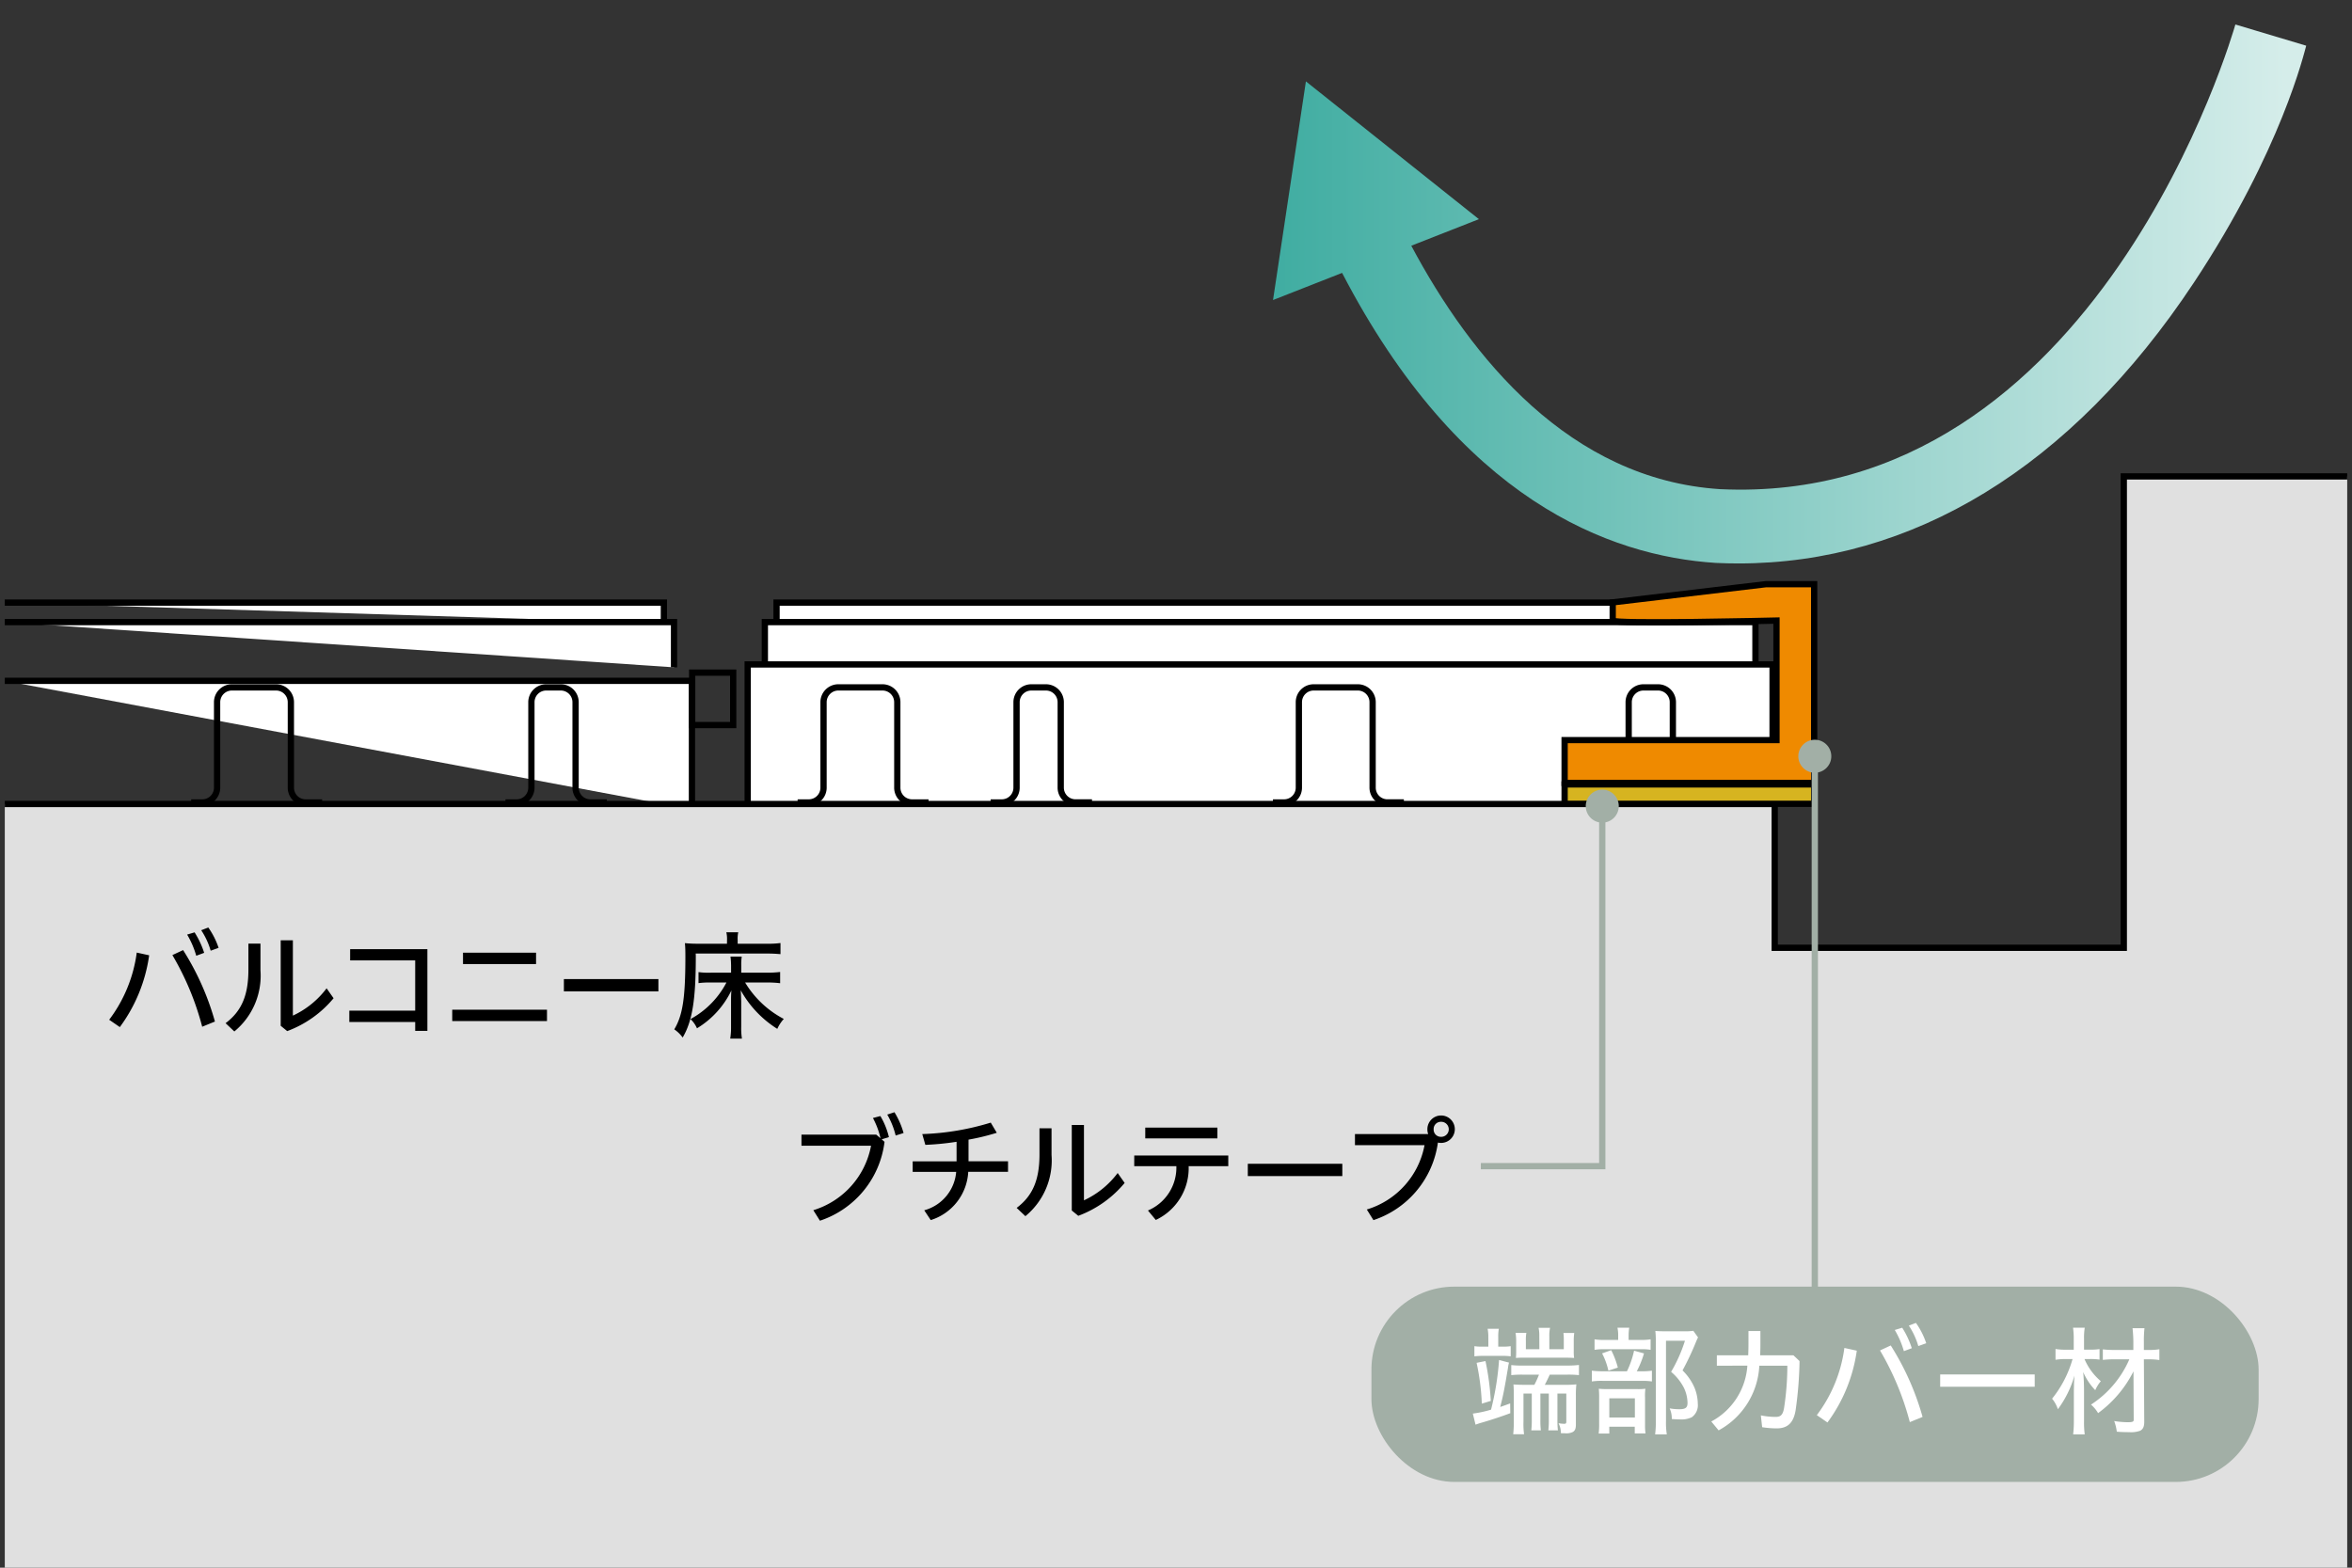
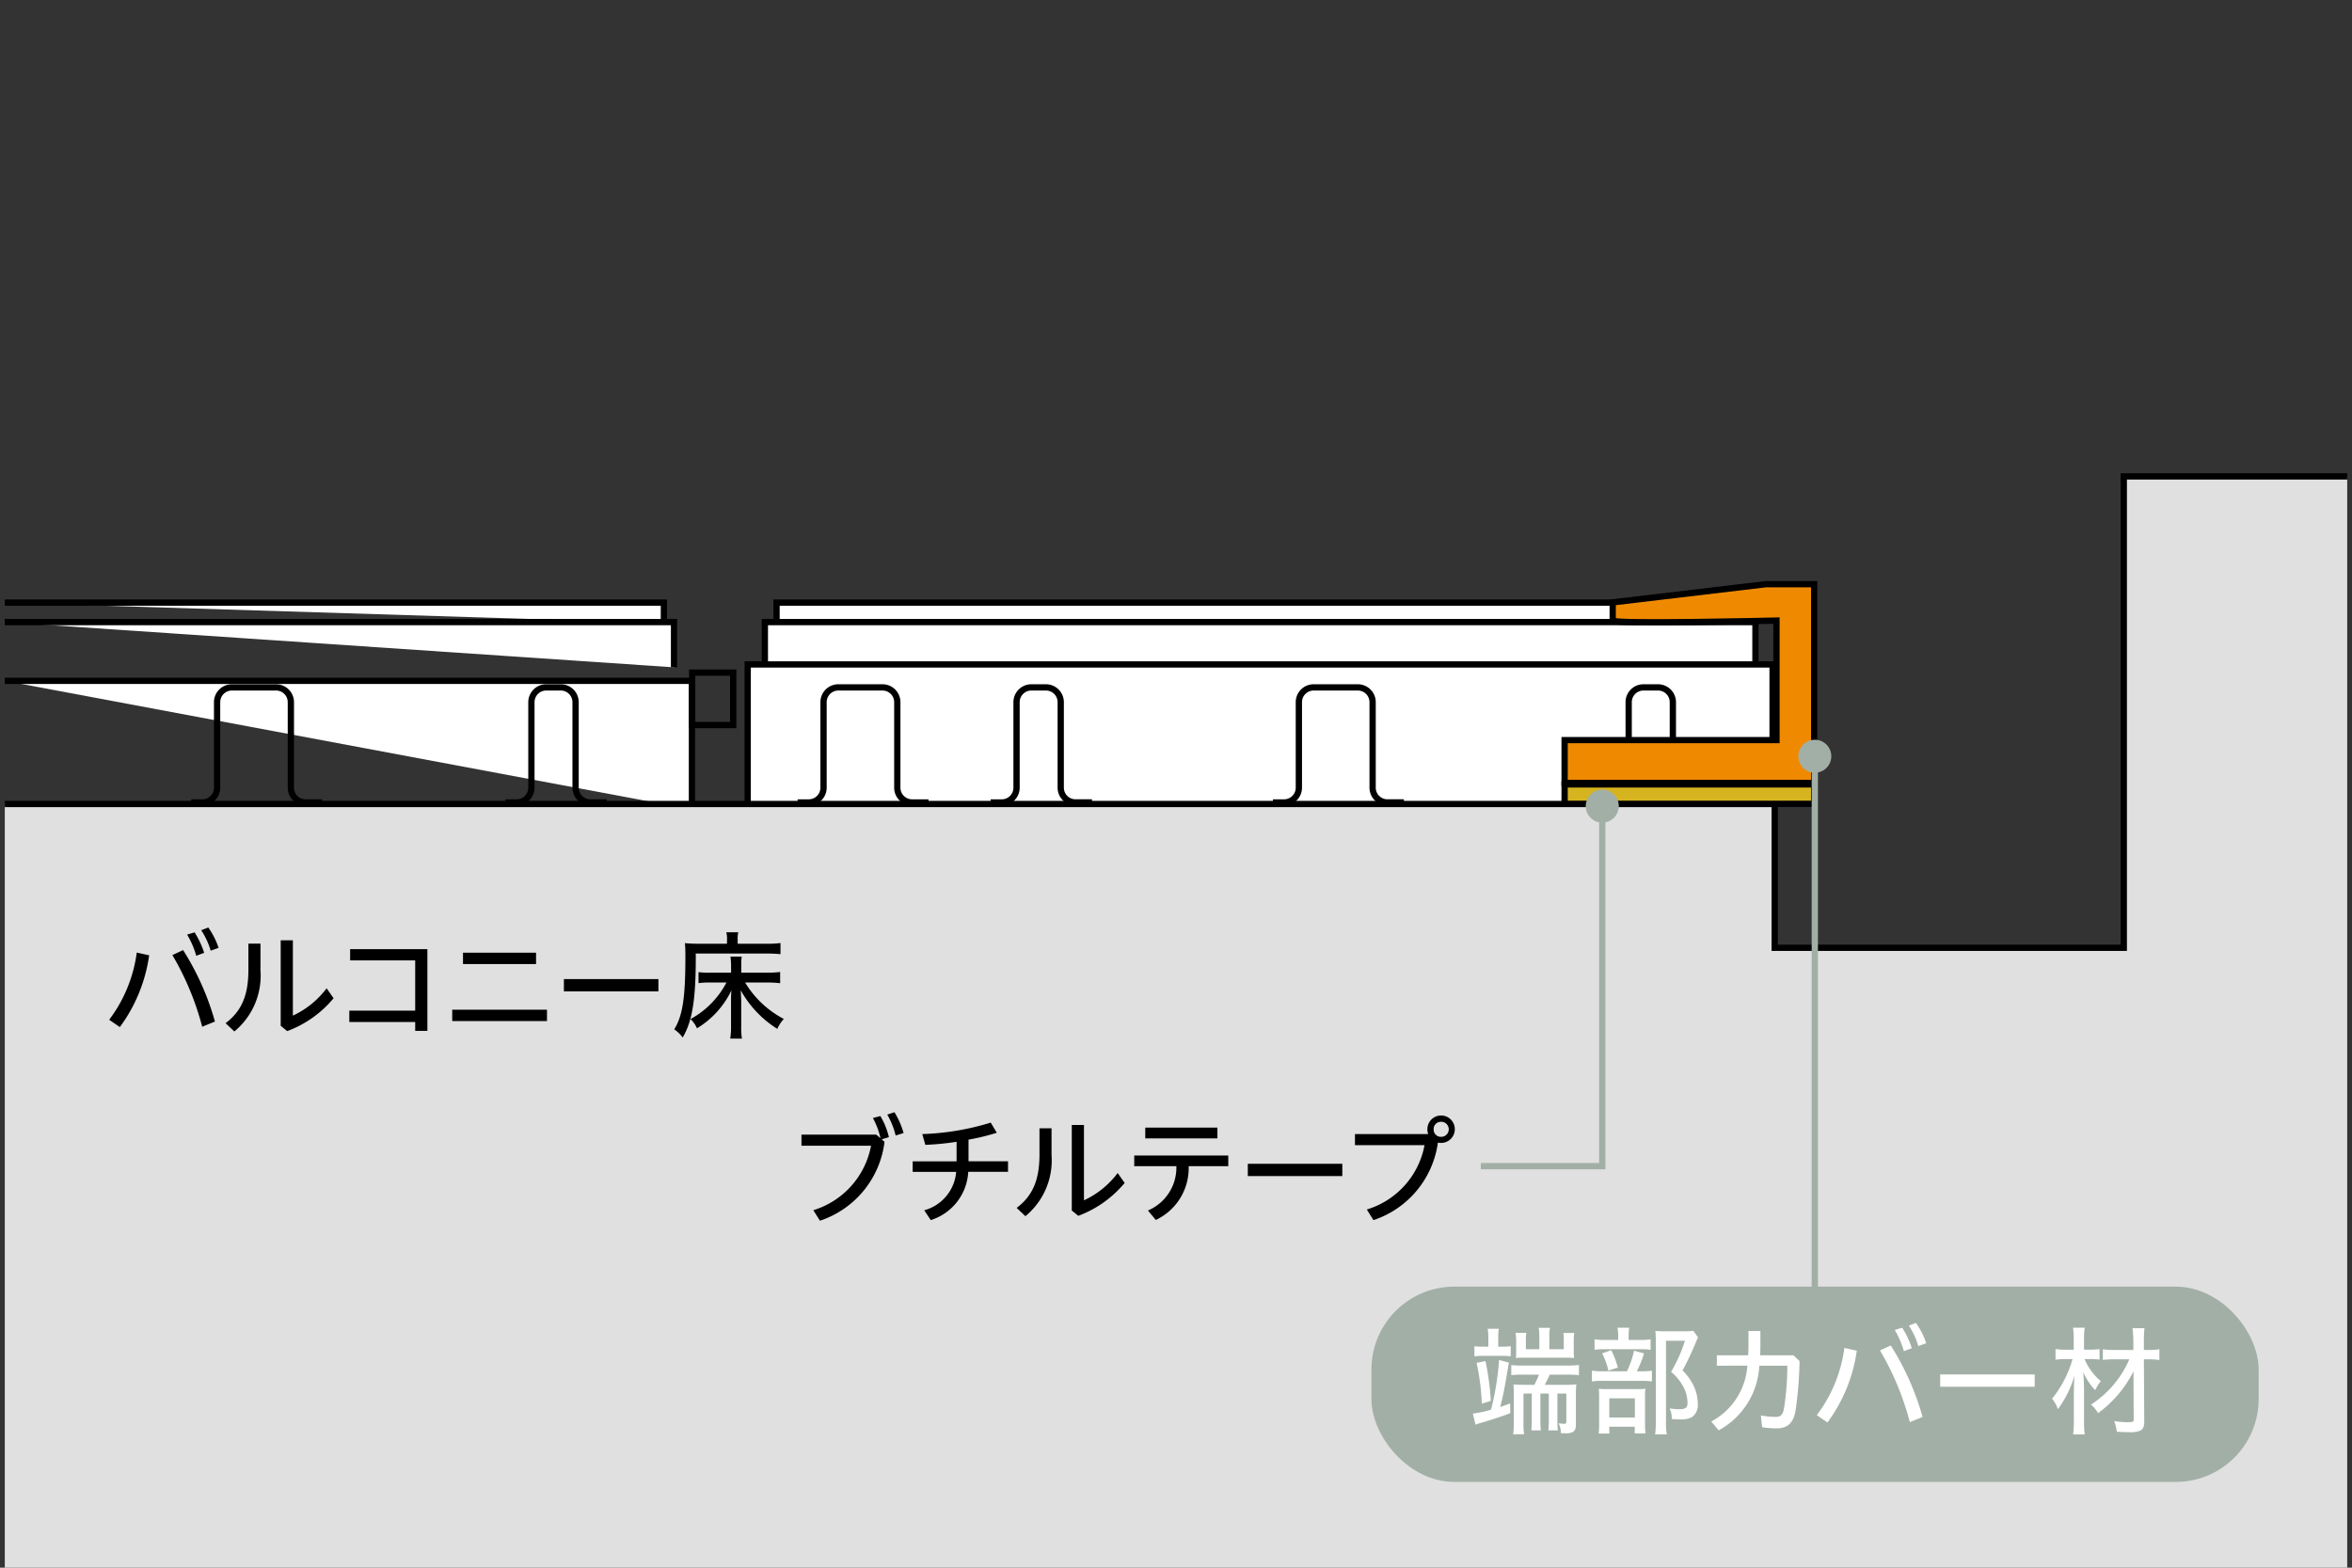
<svg xmlns="http://www.w3.org/2000/svg" id="レイヤー_1" data-name="レイヤー 1" width="240" height="160" viewBox="0 0 240 160">
  <rect x="0" y="0" width="240" height="160" fill="#333333" stroke="none" />
  <defs>
    <style>.cls-1,.cls-9{fill:#fff;}.cls-1,.cls-2,.cls-4,.cls-5{stroke:#000;}.cls-1,.cls-2,.cls-4,.cls-5,.cls-7{stroke-miterlimit:10;stroke-width:0.64px;}.cls-2,.cls-7{fill:none;}.cls-3{fill:#e0e0e0;}.cls-4{fill:#d6b420;}.cls-5{fill:#ef8a00;}.cls-6{fill:url(#名称未設定グラデーション_13);}.cls-7{stroke:#a2afa6;}.cls-8{fill:#a2afa6;}</style>
    <linearGradient id="名称未設定グラデーション_13" x1="233.221" y1="30.002" x2="123.86" y2="30.002" gradientUnits="userSpaceOnUse">
      <stop offset="0" stop-color="#d5edea" />
      <stop offset="1" stop-color="#37a99d" />
    </linearGradient>
  </defs>
  <rect class="cls-1" x="79.239" y="61.502" width="98.858" height="4.617" />
  <polyline class="cls-1" points="0.489 61.502 67.743 61.502 67.743 63.6" />
  <polyline class="cls-1" points="0.489 63.492 68.779 63.492 68.779 68.109" />
  <polyline class="cls-1" points="0.489 69.487 70.607 69.487 70.607 82.614" />
  <rect class="cls-1" x="78.046" y="63.492" width="101.08" height="4.617" />
  <rect class="cls-1" x="76.295" y="67.814" width="104.581" height="14.8" />
  <path class="cls-2" d="M101.085,81.9h1.136a1.508,1.508,0,0,0,1.509-1.508V71.665a1.51,1.51,0,0,1,1.509-1.509h1.491a1.509,1.509,0,0,1,1.508,1.509v8.724a1.509,1.509,0,0,0,1.509,1.508h1.68" />
  <path class="cls-2" d="M81.39,81.9h1.136a1.508,1.508,0,0,0,1.509-1.508V71.665a1.51,1.51,0,0,1,1.509-1.509h4.508a1.509,1.509,0,0,1,1.509,1.509v8.724A1.509,1.509,0,0,0,93.07,81.9h1.68" />
  <path class="cls-2" d="M51.58,81.9h1.136a1.509,1.509,0,0,0,1.509-1.508V71.665a1.509,1.509,0,0,1,1.509-1.509h1.49a1.509,1.509,0,0,1,1.509,1.509v8.724A1.509,1.509,0,0,0,60.242,81.9h1.68" />
  <path class="cls-2" d="M19.508,81.9h1.137a1.508,1.508,0,0,0,1.508-1.508V71.665a1.51,1.51,0,0,1,1.509-1.509h4.509a1.51,1.51,0,0,1,1.509,1.509v8.724A1.508,1.508,0,0,0,31.188,81.9h1.681" />
  <path class="cls-2" d="M163.546,81.9h1.136a1.509,1.509,0,0,0,1.509-1.508V71.665a1.509,1.509,0,0,1,1.509-1.509h1.49a1.509,1.509,0,0,1,1.509,1.509v8.724a1.509,1.509,0,0,0,1.509,1.508h1.68" />
  <path class="cls-2" d="M129.892,81.9h1.136a1.509,1.509,0,0,0,1.509-1.508V71.665a1.509,1.509,0,0,1,1.509-1.509h4.508a1.51,1.51,0,0,1,1.509,1.509v8.724a1.509,1.509,0,0,0,1.509,1.508h1.68" />
  <polygon class="cls-3" points="0.489 160 0.489 82.058 181.094 82.058 181.094 96.732 216.714 96.732 216.714 48.623 239.511 48.623 239.511 160 0.489 160" />
  <polyline class="cls-2" points="0.489 82.058 181.094 82.058 181.094 96.732 216.714 96.732 216.714 48.623 239.511 48.623" />
  <path d="M11.141,104.078a14.541,14.541,0,0,0,2.813-6.856l1.266.277a16.066,16.066,0,0,1-2.993,7.327Zm7.544-7.11a27.427,27.427,0,0,1,3.247,7.291l-1.3.531a28.61,28.61,0,0,0-3.042-7.314Zm1.171-1.811a9.044,9.044,0,0,1,.977,2.089l-.808.3a9.079,9.079,0,0,0-.93-2.161Zm1.4-.494a7.934,7.934,0,0,1,1.05,2.076l-.808.289a7.618,7.618,0,0,0-.966-2.088Z" />
  <path d="M26.579,96.305v2.727a7.373,7.373,0,0,1-2.667,6.24l-.894-.844c1.69-1.268,2.33-2.934,2.33-5.481V96.305Zm3.307-.338v7.688a9.068,9.068,0,0,0,3.441-2.788l.712,1.014a11.225,11.225,0,0,1-4.732,3.355l-.664-.543V95.967Z" />
  <path d="M42.367,103.148V98.019H35.728V96.872h7.883v8.34H42.367v-.905H35.644v-1.159Z" />
  <path d="M55.815,103.052v1.159H46.146v-1.159Zm-8.57-5.819H54.7v1.16H47.245Z" />
  <path d="M67.184,99.926v1.255H57.54V99.926Z" />
  <path d="M74.186,95.918a2.9,2.9,0,0,0-.072-.772h1.219a2.9,2.9,0,0,0-.061.772v.4H78.29a9.075,9.075,0,0,0,1.352-.072v1.135c-.423-.036-.821-.061-1.34-.061H70.987a2.742,2.742,0,0,1,.013.327c0,4.417-.363,6.589-1.34,8.244a3.387,3.387,0,0,0-.858-.833c.858-1.425,1.135-3.2,1.135-7.424,0-.628-.012-.989-.048-1.376a12.685,12.685,0,0,0,1.3.06h2.993Zm4.007,3.355a11.037,11.037,0,0,0,1.413-.072v1.147a10.737,10.737,0,0,0-1.389-.073H76.033a9.995,9.995,0,0,0,3.947,3.718,3.863,3.863,0,0,0-.664,1.014,10.87,10.87,0,0,1-3.73-3.935c.037.616.037.8.048,1.158v2.584A6.87,6.87,0,0,0,75.707,106H74.512a6.906,6.906,0,0,0,.084-1.171v-2.583c0-.483,0-.676.036-1.159a9.142,9.142,0,0,1-3.512,3.863,2.849,2.849,0,0,0-.663-.942,8.954,8.954,0,0,0,3.668-3.73H72.484a8,8,0,0,0-1.207.061V99.213a7.146,7.146,0,0,0,1.267.06H74.6v-.711a8.151,8.151,0,0,0-.06-.93h1.147a5.918,5.918,0,0,0-.049.918v.723Z" />
  <path d="M89.847,116.17a8.294,8.294,0,0,0-.772-2.065l.76-.2a7.672,7.672,0,0,1,.87,2.149l-.737.229.29.254a9.724,9.724,0,0,1-6.591,8.051l-.675-1.074a8.518,8.518,0,0,0,5.89-6.578h-7.1V115.8h7.628Zm1.425-2.655a8.379,8.379,0,0,1,.93,2.124l-.809.254a7.965,7.965,0,0,0-.857-2.137Z" />
  <path d="M97.609,116.532a28.052,28.052,0,0,1-3.187.314l-.313-1.1a26.6,26.6,0,0,0,6.988-1.171l.616,1.038a23.02,23.02,0,0,1-2.884.7v2.209h4.031V119.6H98.8a5.458,5.458,0,0,1-3.826,4.924l-.664-1a4.437,4.437,0,0,0,3.259-3.923H93.131v-1.075h4.478Z" />
  <path d="M107.3,115.156v2.728a7.371,7.371,0,0,1-2.667,6.24l-.893-.845c1.689-1.267,2.33-2.933,2.33-5.48v-2.643Zm3.308-.338v7.689a9.068,9.068,0,0,0,3.44-2.788l.712,1.013a11.223,11.223,0,0,1-4.731,3.356l-.664-.543v-8.727Z" />
-   <path d="M115.74,117.932h9.595v1.087h-4.043a5.84,5.84,0,0,1-3.355,5.492l-.8-.966a4.754,4.754,0,0,0,2.9-4.526h-4.3Zm1.123-2.849h7.362v1.1h-7.362Z" />
+   <path d="M115.74,117.932h9.595v1.087h-4.043a5.84,5.84,0,0,1-3.355,5.492l-.8-.966a4.754,4.754,0,0,0,2.9-4.526h-4.3Zm1.123-2.849h7.362v1.1h-7.362" />
  <path d="M136.971,118.777v1.255h-9.644v-1.255Z" />
  <path d="M145.735,115.747a1.378,1.378,0,0,1-.084-.5,1.4,1.4,0,0,1,1.4-1.4,1.4,1.4,0,1,1,0,2.8,1.307,1.307,0,0,1-.326-.036,9.732,9.732,0,0,1-6.578,7.918l-.677-1.086a8.483,8.483,0,0,0,5.891-6.566h-7.1v-1.135Zm.556-.482a.732.732,0,0,0,.748.76.767.767,0,1,0,0-1.533A.735.735,0,0,0,146.291,115.265Z" />
  <rect class="cls-4" x="159.654" y="80.059" width="25.465" height="1.98" />
  <path class="cls-5" d="M164.562,63.334V61.478l15.65-1.857h4.907V79.913H159.654V75.536h21.619v-12.2S164.562,63.732,164.562,63.334Z" />
  <rect class="cls-2" x="70.63" y="68.649" width="4.185" height="5.352" />
-   <path class="cls-6" d="M228.1,2.5c-.164.546-13.986,49.249-52.592,47.423-15.318-.988-25.4-13.4-31.5-24.844l6.9-2.71L133.256,8.306,129.9,30.622l7.048-2.77c12,23.115,27.228,28.9,38.138,29.6.768.036,1.531.055,2.293.055,17.705,0,33.945-9.728,46.483-28.659,8.956-13.522,11.283-23.576,11.465-24.184Z" />
  <line class="cls-7" x1="185.185" y1="132.496" x2="185.185" y2="77.099" />
  <circle class="cls-8" cx="185.185" cy="77.183" r="1.684" />
  <polyline class="cls-7" points="151.107 119.019 163.497 119.019 163.497 82.191" />
  <path class="cls-8" d="M165.182,82.276A1.685,1.685,0,1,0,163.5,83.96,1.686,1.686,0,0,0,165.182,82.276Z" />
  <rect class="cls-8" x="139.943" y="131.316" width="90.529" height="19.931" rx="8.454" />
  <path class="cls-9" d="M150.289,144.273a11.807,11.807,0,0,0,1.858-.4,28.668,28.668,0,0,0,.819-5.069l1.015.265a3.1,3.1,0,0,0-.1.507l-.229,1.352c-.23,1.267-.278,1.521-.568,2.668.4-.133.52-.182,1.015-.363l.012,1c-.869.326-2.172.761-3.1,1.014-.18.061-.325.108-.446.157Zm1.581-7.8a4.109,4.109,0,0,0-.073-.857h1.145a4.377,4.377,0,0,0-.06.857v.965h.471a4.481,4.481,0,0,0,.8-.047v1.038a6.285,6.285,0,0,0-.809-.049h-2.05a7.959,7.959,0,0,0-.846.049v-1.038a4.042,4.042,0,0,0,.785.047h.64Zm-.29,2.438a26.97,26.97,0,0,1,.543,4.067l-.917.279a24.066,24.066,0,0,0-.532-4.165Zm3.825,1.388a9.951,9.951,0,0,0-1.194.049v-1.027a9.018,9.018,0,0,0,1.194.049H159.9a9.079,9.079,0,0,0,1.218-.061v1.039a9.533,9.533,0,0,0-1.205-.049h-1.775c-.133.29-.3.652-.508,1.038h2.065a10.141,10.141,0,0,0,1.157-.048,10.075,10.075,0,0,0-.048,1.146V145.4c0,.4-.084.616-.313.749a1.512,1.512,0,0,1-.808.132c-.121,0-.206,0-.411-.012a2.087,2.087,0,0,0-.242-1.014,3.832,3.832,0,0,0,.58.061c.17,0,.218-.049.218-.23v-2.86h-.907v2.655a8.706,8.706,0,0,0,.048,1.1h-.976a8.683,8.683,0,0,0,.049-1.111v-2.643h-.859v2.655a8.109,8.109,0,0,0,.048,1.1h-.976a8.718,8.718,0,0,0,.048-1.111v-2.643h-.846v2.884a7.8,7.8,0,0,0,.06,1.268h-1.108a11.06,11.06,0,0,0,.059-1.316V142.4c0-.47-.011-.929-.036-1.1.41.024.676.036,1.146.036h.99a9.373,9.373,0,0,0,.472-1.038Zm1.667-3.923a3.9,3.9,0,0,0-.072-.857h1.168a3.754,3.754,0,0,0-.072.857V137.7h1.475v-.905a6.279,6.279,0,0,0-.036-.749h1.1a5.857,5.857,0,0,0-.048.809v1.014a4.788,4.788,0,0,0,.036.724c-.446-.024-.506-.024-.868-.024h-4.213a8.207,8.207,0,0,0-.856.024,6.449,6.449,0,0,0,.025-.688v-1.038a5.379,5.379,0,0,0-.061-.833h1.1a4.172,4.172,0,0,0-.048.8v.869h1.377Z" />
  <path class="cls-9" d="M167.512,139.953a6.52,6.52,0,0,0,1.05-.06v1.1a6.461,6.461,0,0,0-1-.06h-3.971a6.99,6.99,0,0,0-1.159.06v-1.1a8.727,8.727,0,0,0,1.171.06h2.414a9.251,9.251,0,0,0,.725-2.1l1.013.277a10.068,10.068,0,0,1-.736,1.824Zm-.169-3.2a5.82,5.82,0,0,0,1.086-.061v1.074a5.184,5.184,0,0,0-1.026-.061h-3.694a5.438,5.438,0,0,0-1,.061v-1.074a5.893,5.893,0,0,0,1.111.061h1.3v-.374a3.884,3.884,0,0,0-.073-.869h1.2a5.206,5.206,0,0,0-.061.869v.374Zm-3.127,9.558H163.13a7.93,7.93,0,0,0,.048-1.085v-2.511a8.79,8.79,0,0,0-.036-.977,9.1,9.1,0,0,0,.941.036h2.946a6.156,6.156,0,0,0,.869-.036,5.275,5.275,0,0,0-.036.916v2.752a6.011,6.011,0,0,0,.049.894h-1.1v-.689h-2.6Zm.194-8.509a8.638,8.638,0,0,1,.675,1.775l-.964.315a7.125,7.125,0,0,0-.641-1.764Zm-.194,6.87h2.608v-1.957h-2.608Zm9.054-8.173a5.468,5.468,0,0,0-.229.507,28.515,28.515,0,0,1-1.353,2.86,5.557,5.557,0,0,1,1.22,1.763,4.506,4.506,0,0,1,.338,1.653,1.5,1.5,0,0,1-.617,1.364,2.458,2.458,0,0,1-1.254.218c-.291,0-.447-.012-.785-.037a2.45,2.45,0,0,0-.217-1.086,5.6,5.6,0,0,0,.99.085c.627,0,.833-.157.833-.64a3.676,3.676,0,0,0-.375-1.557,5.26,5.26,0,0,0-1.3-1.617,15.153,15.153,0,0,0,1.413-3.175H170v8.208a7.39,7.39,0,0,0,.084,1.351h-1.195a9.363,9.363,0,0,0,.072-1.327v-8.22a9.412,9.412,0,0,0-.047-1.014c.216.024.579.036.953.036h1.991a5.3,5.3,0,0,0,.93-.048Z" />
  <path class="cls-9" d="M175.189,139.385v-1.063h3.2c.013-.349.025-.712.025-1.086v-1.388h1.219v1.364c0,.374-.012.749-.024,1.11H183l.627.592a39.4,39.4,0,0,1-.4,5.009c-.218,1.34-.857,1.859-1.932,1.859a9.65,9.65,0,0,1-1.484-.121l-.133-1.207a7.524,7.524,0,0,0,1.509.157c.471,0,.736-.169.857-.893a28.212,28.212,0,0,0,.338-4.333h-2.861a7.939,7.939,0,0,1-4.152,6.6l-.748-.905a6.973,6.973,0,0,0,3.681-5.7Z" />
  <path class="cls-9" d="M185.389,144.431a14.535,14.535,0,0,0,2.813-6.857l1.266.278a16.075,16.075,0,0,1-2.993,7.327Zm7.544-7.111a27.427,27.427,0,0,1,3.247,7.291l-1.3.532a28.6,28.6,0,0,0-3.042-7.315Zm1.171-1.81a9.067,9.067,0,0,1,.978,2.089l-.809.3a9.1,9.1,0,0,0-.93-2.161Zm1.4-.494a7.919,7.919,0,0,1,1.05,2.076l-.808.289a7.562,7.562,0,0,0-.966-2.088Z" />
  <path class="cls-9" d="M207.623,140.278v1.255h-9.645v-1.255Z" />
  <path class="cls-9" d="M212.705,138.709a6.082,6.082,0,0,0,1.665,2.257,3.581,3.581,0,0,0-.568.918,6.287,6.287,0,0,1-1.23-1.848c.059.689.084,1.171.084,2.1v2.933a9.011,9.011,0,0,0,.072,1.327h-1.183a11.164,11.164,0,0,0,.073-1.327v-3.138l.012-.519c0-.229,0-.254.048-1.015a10.594,10.594,0,0,1-1.689,3.429,3.385,3.385,0,0,0-.592-1.074,11.387,11.387,0,0,0,2.088-4.044h-.7a5.991,5.991,0,0,0-1.038.072v-1.1a6.117,6.117,0,0,0,1.086.072h.773v-1.1a7.783,7.783,0,0,0-.072-1.147h1.194a6.752,6.752,0,0,0-.072,1.135v1.11h.676a6.445,6.445,0,0,0,.905-.06v1.075a6.283,6.283,0,0,0-.905-.061Zm3.114.024a10.343,10.343,0,0,0-1.244.06v-1.074a10.876,10.876,0,0,0,1.256.06h1.858v-.844a13.58,13.58,0,0,0-.084-1.376h1.219a11.192,11.192,0,0,0-.061,1.376v.844h.447a6.663,6.663,0,0,0,1.135-.072v1.1a7.248,7.248,0,0,0-1.135-.073h-.447l.037,6.288c.012.568-.109.833-.411,1a2.774,2.774,0,0,1-1.135.145c-.421,0-.832-.012-1.254-.048a4.79,4.79,0,0,0-.266-1.086,9.112,9.112,0,0,0,1.34.12c.555,0,.664-.048.651-.289l-.023-4.9a11.888,11.888,0,0,1-3.61,4.261,3.517,3.517,0,0,0-.724-.869,10.441,10.441,0,0,0,3.911-4.623Z" />
</svg>